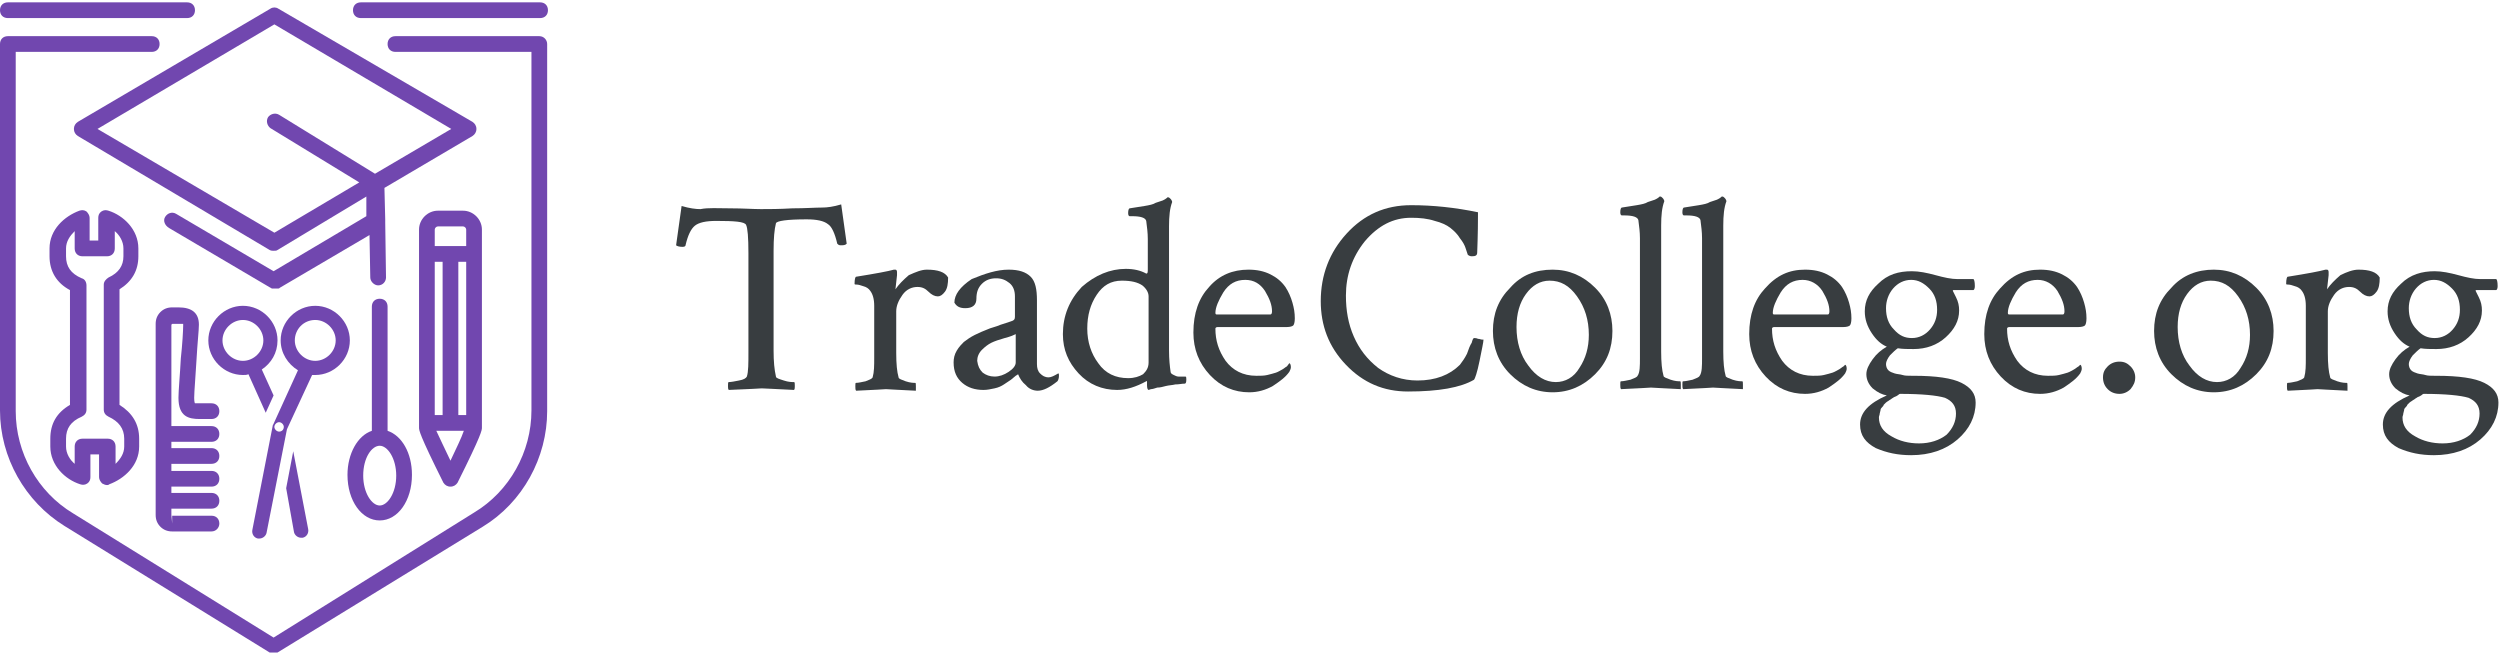
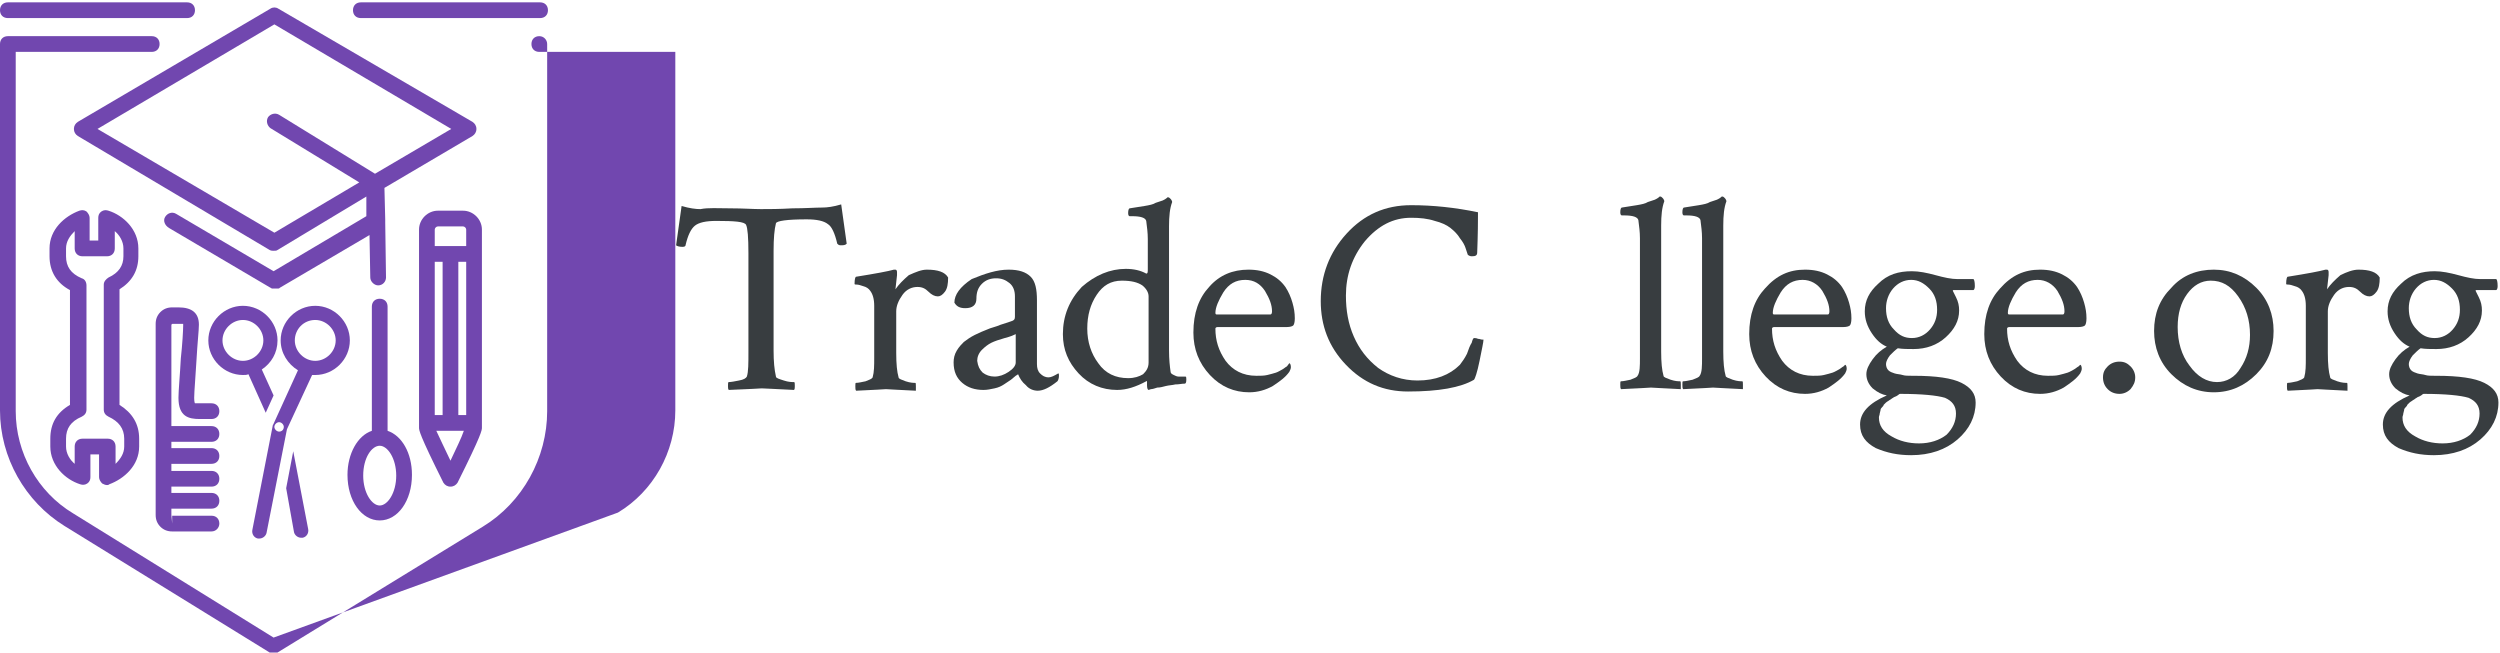
<svg xmlns="http://www.w3.org/2000/svg" version="1.1" id="Layer_1" x="0px" y="0px" viewBox="0 0 318 83" style="enable-background:new 0 0 318 83;" xml:space="preserve">
  <style type="text/css">
	.st0{fill:#383D40;}
	.st1{fill:#7147AF;}
</style>
  <g>
    <path class="st0" d="M92.9,26.5c1.6,0,2.9,0.1,3.9,0.1s2.3,0,4-0.1c1.6,0,2.9-0.1,3.8-0.1c0.6,0,1.4-0.1,2.4-0.4l0.7,5   c-0.2,0.2-0.4,0.2-0.8,0.2c-0.2,0-0.3-0.1-0.4-0.2c-0.3-1.3-0.7-2.2-1.2-2.5c-0.5-0.4-1.4-0.6-2.7-0.6c-2.5,0-3.8,0.2-3.9,0.5   c-0.2,0.8-0.3,1.9-0.3,3.5v12.7c0,1.4,0.1,2.4,0.3,3.3c0,0.2,0.4,0.3,1,0.5s1,0.2,1.3,0.2c0.1,0,0.1,0.2,0.1,0.5   c0,0.2,0,0.4-0.1,0.5c-2.3-0.1-3.7-0.2-4.1-0.2c-0.1,0-1.5,0.1-4.2,0.2c-0.1-0.1-0.1-0.3-0.1-0.5c0-0.3,0-0.5,0.1-0.5   c0.3,0,0.8-0.1,1.3-0.2c0.6-0.1,0.9-0.3,1-0.5c0.2-0.6,0.2-1.7,0.2-3.1V32.2c0-2-0.1-3.2-0.3-3.6c-0.2-0.4-1.4-0.5-3.8-0.5   c-1.3,0-2.2,0.2-2.7,0.6s-0.9,1.2-1.2,2.5c0,0.1-0.1,0.2-0.4,0.2c-0.4,0-0.7-0.1-0.8-0.2l0.7-5c1,0.3,1.8,0.4,2.4,0.4   C90.1,26.4,91.3,26.5,92.9,26.5z" />
    <path class="st0" d="M117.9,34.3c1.4,0,2.3,0.3,2.7,1c0,0.8-0.1,1.4-0.4,1.8c-0.3,0.4-0.6,0.6-0.9,0.6c-0.4,0-0.8-0.2-1.2-0.6   c-0.4-0.4-0.8-0.6-1.4-0.6c-0.7,0-1.4,0.3-1.9,1s-0.8,1.4-0.8,2.1v5.3c0,1.4,0.1,2.4,0.3,3.1c0,0.2,0.4,0.3,0.9,0.5   c0.6,0.2,1,0.2,1.2,0.2c0.1,0,0.1,0.1,0.1,0.4c0,0.3,0,0.5,0,0.6c-2.3-0.1-3.6-0.2-3.8-0.2c-0.1,0-1.4,0.1-3.8,0.2   c-0.1-0.1-0.1-0.3-0.1-0.6s0-0.4,0.1-0.4c0.3,0,0.7-0.1,1.2-0.2c0.5-0.2,0.8-0.3,0.9-0.5c0.2-0.7,0.2-1.5,0.2-2.5v-6.6   c0-0.9-0.2-1.5-0.5-1.9c-0.2-0.3-0.5-0.5-0.9-0.6c-0.3-0.1-0.6-0.2-0.8-0.2c-0.2,0-0.3,0-0.3-0.1c0-0.6,0.1-0.9,0.2-0.9   c2.5-0.4,4.1-0.7,4.8-0.9c0,0,0.1,0,0.2,0s0.2,0.1,0.2,0.3c0,0.2,0,0.3,0,0.4l-0.2,1.8c0.4-0.6,1-1.2,1.7-1.8   C116.5,34.6,117.2,34.3,117.9,34.3z" />
    <path class="st0" d="M128.3,34.3c1.3,0,2.2,0.3,2.8,0.9c0.6,0.6,0.8,1.6,0.8,3v8.1c0,0.5,0.1,0.9,0.4,1.2c0.3,0.3,0.6,0.5,1.1,0.5   c0.3,0,0.7-0.2,1.2-0.5c0.1,0,0.1,0.1,0.1,0.3c0,0.3-0.1,0.6-0.2,0.7c-1,0.8-1.8,1.2-2.5,1.2c-0.5,0-1.1-0.2-1.5-0.7   c-0.5-0.4-0.8-0.9-1-1.4c0,0-0.1,0.1-0.3,0.2c-0.2,0.2-0.4,0.3-0.6,0.5c-0.3,0.2-0.6,0.4-0.9,0.6c-0.3,0.2-0.7,0.4-1.2,0.5   s-0.9,0.2-1.4,0.2c-1.1,0-2-0.3-2.7-0.9c-0.7-0.6-1.1-1.4-1.1-2.6c0-0.5,0.1-1,0.4-1.5s0.6-0.8,0.9-1.1c0.4-0.3,0.8-0.6,1.4-0.9   c0.6-0.3,1.1-0.5,1.6-0.7c0.4-0.2,1-0.3,1.7-0.6c0.7-0.2,1.2-0.4,1.5-0.5c0.2-0.1,0.3-0.2,0.3-0.5v-2.6c0-0.7-0.2-1.3-0.7-1.7   s-1-0.6-1.7-0.6s-1.3,0.2-1.8,0.7s-0.7,1.1-0.7,1.9c0,0.8-0.5,1.2-1.4,1.2c-0.7,0-1.1-0.2-1.4-0.7c0-1,0.7-2,2.2-3   C125.3,34.8,126.8,34.3,128.3,34.3z M125,47.4c0.4,0.3,0.9,0.5,1.5,0.5s1.2-0.2,1.8-0.6c0.6-0.4,0.9-0.8,0.9-1.2v-3.6   c-0.2,0.1-0.6,0.3-1.4,0.5c-0.7,0.2-1.3,0.4-1.7,0.6c-0.4,0.2-0.8,0.5-1.2,0.9c-0.4,0.4-0.6,0.9-0.6,1.4   C124.4,46.6,124.6,47,125,47.4z" />
    <path class="st0" d="M143.2,34.2c1,0,1.9,0.2,2.6,0.6c0.2,0,0.2-0.2,0.2-0.6v-3.8c0-0.8-0.1-1.5-0.2-2.3c-0.1-0.4-0.7-0.6-1.8-0.6   h-0.3c-0.1,0-0.2-0.1-0.2-0.4c0-0.4,0.1-0.6,0.2-0.6c0.7-0.1,1.3-0.2,1.9-0.3c0.6-0.1,1.1-0.2,1.4-0.4c0.3-0.1,0.6-0.2,0.9-0.3   c0.2-0.1,0.4-0.2,0.5-0.3l0.1-0.1h0.1c0.1,0,0.2,0.1,0.3,0.2s0.2,0.3,0.2,0.4c-0.3,0.8-0.4,1.8-0.4,3.1v15.8c0,1.1,0.1,2,0.2,2.7   c0,0.2,0.2,0.3,0.4,0.4c0.2,0.1,0.4,0.2,0.6,0.2c0.2,0,0.4,0,0.6,0h0.3c0.1,0,0.1,0.2,0.1,0.4c0,0.4-0.1,0.5-0.2,0.5   c-0.4,0-0.7,0.1-1.2,0.1c-0.4,0.1-0.8,0.1-1.2,0.2c-0.4,0.1-0.7,0.2-1.1,0.2c-0.3,0.1-0.6,0.2-0.8,0.2l-0.3,0.1   c-0.1,0-0.2-0.2-0.2-0.6v-0.4c0-0.1,0-0.2-0.1-0.1c-1.3,0.7-2.5,1.1-3.7,1.1c-1.9,0-3.6-0.7-4.9-2.1c-1.3-1.4-2-3-2-5   c0-2.3,0.8-4.3,2.4-6C139.3,35,141.2,34.2,143.2,34.2z M142.7,35.7c-1.4,0-2.4,0.6-3.2,1.8s-1.2,2.6-1.2,4.3s0.5,3.2,1.4,4.4   c0.9,1.3,2.2,1.9,3.8,1.9c0.8,0,1.4-0.2,1.9-0.5c0.4-0.4,0.7-0.8,0.7-1.5v-8.4c0-0.5-0.3-1-0.8-1.4   C144.7,35.9,143.9,35.7,142.7,35.7z" />
    <path class="st0" d="M158.8,34.3c1.1,0,2,0.2,2.8,0.6s1.4,0.9,1.9,1.6c0.4,0.6,0.7,1.3,0.9,2s0.3,1.3,0.3,2c0,0.5-0.1,0.8-0.2,0.9   c-0.1,0.1-0.4,0.2-0.8,0.2h-8.8c-0.2,0-0.3,0.1-0.3,0.2c0,1.5,0.4,2.8,1.3,4.1c0.9,1.2,2.2,1.9,3.9,1.9c0.5,0,1,0,1.4-0.1   s0.8-0.2,1.1-0.3s0.6-0.3,0.8-0.4c0.2-0.1,0.4-0.3,0.6-0.4l0.3-0.4c0.1,0,0.2,0.2,0.2,0.5c0,0.2-0.1,0.4-0.2,0.6   c-0.5,0.7-1.2,1.2-2.1,1.8c-0.9,0.5-1.9,0.8-3,0.8c-1.9,0-3.6-0.7-5-2.2s-2.1-3.3-2.1-5.4c0-2.5,0.7-4.4,2-5.8   C155.1,35,156.8,34.3,158.8,34.3z M158.4,35.6c-1.2,0-2.1,0.5-2.8,1.6c-0.6,1-1,1.9-1,2.6c0,0.2,0.1,0.2,0.2,0.2h6.8   c0.1,0,0.2-0.1,0.2-0.4c0-0.8-0.3-1.6-0.9-2.6C160.3,36.1,159.5,35.6,158.4,35.6z" />
    <path class="st0" d="M188.7,43.2c0,0.3-0.2,1.2-0.5,2.7s-0.6,2.3-0.7,2.4c-1.7,1-4.5,1.5-8.4,1.5c-3.1,0-5.7-1.1-7.9-3.4   c-2.2-2.3-3.2-5-3.2-8.1c0-3.3,1.1-6.2,3.3-8.6s4.9-3.6,8.2-3.6c2.8,0,5.6,0.3,8.5,0.9c0,3.1-0.1,4.8-0.1,5.1   c0,0.4-0.2,0.5-0.7,0.5c-0.2,0-0.4-0.1-0.5-0.2c-0.1-0.3-0.2-0.6-0.3-0.9s-0.3-0.7-0.7-1.2c-0.3-0.5-0.7-0.9-1.2-1.3   s-1.2-0.7-2-0.9c-0.9-0.3-1.9-0.4-3-0.4c-2.3,0-4.2,1-5.9,3c-1.6,2-2.4,4.3-2.4,6.9c0,1.9,0.3,3.6,1,5.2c0.7,1.6,1.7,2.9,3.1,4   c1.4,1,3.1,1.6,5,1.6c2.3,0,4.1-0.7,5.4-2c0.3-0.4,0.6-0.8,0.9-1.4c0.2-0.6,0.4-1.1,0.6-1.4c0.1-0.4,0.2-0.6,0.3-0.6s0.3,0,0.5,0.1   c0.2,0,0.4,0.1,0.5,0.1L188.7,43.2z" />
-     <path class="st0" d="M197.5,34.3c2.1,0,3.9,0.8,5.4,2.3c1.5,1.5,2.2,3.4,2.2,5.5c0,2.2-0.7,4-2.2,5.5s-3.3,2.3-5.4,2.3   s-3.9-0.8-5.4-2.3s-2.2-3.4-2.2-5.5c0-2.2,0.7-4,2.2-5.5C193.5,35,195.3,34.3,197.5,34.3z M197.1,35.7c-1.2,0-2.2,0.6-3,1.7   c-0.8,1.1-1.2,2.5-1.2,4.2c0,1.9,0.5,3.6,1.5,4.9c1,1.4,2.2,2.1,3.5,2.1c1.2,0,2.3-0.6,3-1.8c0.8-1.2,1.2-2.6,1.2-4.2   c0-1.9-0.5-3.5-1.5-4.9S198.5,35.7,197.1,35.7z" />
    <path class="st0" d="M208.6,45.6V30.3c0-0.8-0.1-1.5-0.2-2.3c-0.1-0.4-0.7-0.6-1.8-0.6h-0.3c-0.1,0-0.2-0.1-0.2-0.4   c0-0.4,0.1-0.6,0.2-0.6c0.7-0.1,1.3-0.2,1.9-0.3c0.6-0.1,1.1-0.2,1.4-0.4c0.3-0.1,0.6-0.2,0.9-0.3c0.2-0.1,0.4-0.2,0.5-0.3l0.1-0.1   h0.1c0.1,0,0.2,0.1,0.3,0.2s0.2,0.3,0.2,0.4c-0.3,0.8-0.4,1.8-0.4,3.1v16c0,1.4,0.1,2.4,0.3,3.1c0,0.2,0.4,0.3,0.9,0.5   c0.6,0.2,1,0.2,1.2,0.2c0.1,0,0.1,0.1,0.1,0.4c0,0.3,0,0.5,0,0.6c-2.3-0.1-3.6-0.2-3.8-0.2c-0.1,0-1.4,0.1-3.8,0.2   c-0.1-0.1-0.1-0.3-0.1-0.6s0-0.4,0.1-0.4c0.3,0,0.7-0.1,1.2-0.2c0.5-0.2,0.8-0.3,0.9-0.5C208.6,47.4,208.6,46.5,208.6,45.6z" />
    <path class="st0" d="M216.5,45.6V30.3c0-0.8-0.1-1.5-0.2-2.3c-0.1-0.4-0.7-0.6-1.8-0.6h-0.3c-0.1,0-0.2-0.1-0.2-0.4   c0-0.4,0.1-0.6,0.2-0.6c0.7-0.1,1.3-0.2,1.9-0.3c0.6-0.1,1.1-0.2,1.4-0.4c0.3-0.1,0.6-0.2,0.9-0.3c0.2-0.1,0.4-0.2,0.5-0.3L219,25   h0.1c0.1,0,0.2,0.1,0.3,0.2s0.2,0.3,0.2,0.4c-0.3,0.8-0.4,1.8-0.4,3.1v16c0,1.4,0.1,2.4,0.3,3.1c0,0.2,0.4,0.3,0.9,0.5   c0.6,0.2,1,0.2,1.2,0.2c0.1,0,0.1,0.1,0.1,0.4c0,0.3,0,0.5,0,0.6c-2.3-0.1-3.6-0.2-3.8-0.2c-0.1,0-1.4,0.1-3.8,0.2   c-0.1-0.1-0.1-0.3-0.1-0.6s0-0.4,0.1-0.4c0.3,0,0.7-0.1,1.2-0.2c0.5-0.2,0.8-0.3,0.9-0.5C216.5,47.4,216.5,46.5,216.5,45.6z" />
    <path class="st0" d="M229.6,34.3c1.1,0,2,0.2,2.8,0.6s1.4,0.9,1.9,1.6c0.4,0.6,0.7,1.3,0.9,2s0.3,1.3,0.3,2c0,0.5-0.1,0.8-0.2,0.9   c-0.1,0.1-0.4,0.2-0.8,0.2h-8.8c-0.2,0-0.3,0.1-0.3,0.2c0,1.5,0.4,2.8,1.3,4.1c0.9,1.2,2.2,1.9,3.9,1.9c0.5,0,1,0,1.4-0.1   s0.8-0.2,1.1-0.3s0.6-0.3,0.8-0.4c0.2-0.1,0.4-0.3,0.6-0.4l0.2-0.2c0.1,0,0.2,0.2,0.2,0.5c0,0.2-0.1,0.4-0.2,0.6   c-0.5,0.7-1.2,1.2-2.1,1.8c-0.9,0.5-1.9,0.8-3,0.8c-1.9,0-3.6-0.7-5-2.2s-2.1-3.3-2.1-5.4c0-2.5,0.7-4.4,2-5.8   C226,35,227.6,34.3,229.6,34.3z M229.3,35.6c-1.2,0-2.1,0.5-2.8,1.6c-0.6,1-1,1.9-1,2.6c0,0.2,0.1,0.2,0.2,0.2h6.8   c0.1,0,0.2-0.1,0.2-0.4c0-0.8-0.3-1.6-0.9-2.6C231.2,36.1,230.3,35.6,229.3,35.6z" />
    <path class="st0" d="M243.2,34.5c0.9,0,1.9,0.2,3,0.5s2,0.5,2.8,0.5h2c0.1,0,0.2,0.3,0.2,0.9c0,0.3-0.1,0.5-0.2,0.5h-2.5   c-0.1,0-0.1,0-0.1,0.1l0.4,0.8c0.3,0.6,0.4,1.1,0.4,1.7c0,1.3-0.6,2.4-1.7,3.4c-1.1,1-2.5,1.5-4.1,1.5c-0.7,0-1.4,0-2-0.1   c-0.3,0.2-0.6,0.5-1,0.9c-0.3,0.4-0.5,0.8-0.5,1.1s0.1,0.6,0.3,0.8s0.5,0.3,0.8,0.4s0.7,0.1,1,0.2s0.7,0.1,1.2,0.1   c0.1,0,0.2,0,0.2,0c2.9,0,4.9,0.3,6.1,0.9c1.2,0.6,1.8,1.4,1.8,2.5c0,1.8-0.8,3.4-2.3,4.7s-3.5,2-5.9,2c-1.7,0-3.1-0.3-4.5-0.9   c-1.3-0.7-2-1.6-2-3c0-1.5,1.1-2.7,3.4-3.7c-0.6-0.1-1.2-0.4-1.8-0.9c-0.5-0.5-0.8-1.1-0.8-1.8c0-0.6,0.3-1.2,0.8-1.9   s1.1-1.2,1.8-1.6c-0.7-0.3-1.3-0.8-1.9-1.7c-0.6-0.9-0.9-1.8-0.9-2.8c0-1.4,0.6-2.5,1.7-3.5C240.1,34.9,241.5,34.5,243.2,34.5z    M248.8,52.6c0-1-0.5-1.6-1.4-2c-1-0.3-2.9-0.5-5.7-0.5c0,0-0.1,0-0.2,0.1c0,0-0.1,0.1-0.3,0.2c-0.2,0.1-0.3,0.1-0.4,0.2   c0,0-0.2,0.1-0.3,0.2c-0.2,0.1-0.3,0.2-0.3,0.2s-0.2,0.1-0.3,0.2c-0.1,0.1-0.2,0.2-0.3,0.3c0,0.1-0.1,0.2-0.2,0.3   c-0.1,0.1-0.2,0.2-0.2,0.4c0,0.1-0.1,0.3-0.1,0.4c0,0.2-0.1,0.3-0.1,0.5c0,1,0.5,1.8,1.6,2.4c1,0.6,2.2,0.9,3.5,0.9   c1.4,0,2.6-0.4,3.5-1.1C248.4,54.5,248.8,53.6,248.8,52.6z M239.9,39.2c0,1.1,0.3,2,1,2.7c0.7,0.8,1.4,1.1,2.3,1.1   c0.9,0,1.7-0.4,2.3-1.1c0.6-0.7,0.9-1.5,0.9-2.5c0-1.1-0.3-2-1-2.7s-1.4-1.1-2.3-1.1c-0.9,0-1.7,0.4-2.3,1.1   C240.2,37.4,239.9,38.3,239.9,39.2z" />
    <path class="st0" d="M259.5,34.3c1.1,0,2,0.2,2.8,0.6s1.4,0.9,1.9,1.6c0.4,0.6,0.7,1.3,0.9,2s0.3,1.3,0.3,2c0,0.5-0.1,0.8-0.2,0.9   c-0.1,0.1-0.4,0.2-0.8,0.2h-8.8c-0.2,0-0.3,0.1-0.3,0.2c0,1.5,0.4,2.8,1.3,4.1c0.9,1.2,2.2,1.9,3.9,1.9c0.5,0,1,0,1.4-0.1   s0.8-0.2,1.1-0.3c0.3-0.1,0.6-0.3,0.8-0.4c0.2-0.1,0.4-0.3,0.6-0.4l0.2-0.2c0.1,0,0.2,0.2,0.2,0.5c0,0.2-0.1,0.4-0.2,0.6   c-0.5,0.7-1.2,1.2-2.1,1.8c-0.9,0.5-1.9,0.8-3,0.8c-1.9,0-3.6-0.7-5-2.2s-2.1-3.3-2.1-5.4c0-2.5,0.7-4.4,2-5.8   C255.9,35,257.5,34.3,259.5,34.3z M259.2,35.6c-1.2,0-2.1,0.5-2.8,1.6c-0.6,1-1,1.9-1,2.6c0,0.2,0.1,0.2,0.2,0.2h6.8   c0.1,0,0.2-0.1,0.2-0.4c0-0.8-0.3-1.6-0.9-2.6C261.1,36.1,260.2,35.6,259.2,35.6z" />
    <path class="st0" d="M268.1,49.5c-0.4-0.4-0.6-0.9-0.6-1.5s0.2-1,0.6-1.4s0.9-0.6,1.5-0.6s1,0.2,1.4,0.6c0.4,0.4,0.6,0.9,0.6,1.4   c0,0.6-0.2,1-0.6,1.5c-0.4,0.4-0.9,0.6-1.4,0.6C269,50.1,268.5,49.9,268.1,49.5z" />
    <path class="st0" d="M281.6,34.3c2.1,0,3.9,0.8,5.4,2.3c1.5,1.5,2.2,3.4,2.2,5.5c0,2.2-0.7,4-2.2,5.5s-3.3,2.3-5.4,2.3   s-3.9-0.8-5.4-2.3s-2.2-3.4-2.2-5.5c0-2.2,0.7-4,2.2-5.5C277.6,35,279.5,34.3,281.6,34.3z M281.2,35.7c-1.2,0-2.2,0.6-3,1.7   c-0.8,1.1-1.2,2.5-1.2,4.2c0,1.9,0.5,3.6,1.5,4.9c1,1.4,2.2,2.1,3.5,2.1c1.2,0,2.3-0.6,3-1.8c0.8-1.2,1.2-2.6,1.2-4.2   c0-1.9-0.5-3.5-1.5-4.9S282.6,35.7,281.2,35.7z" />
    <path class="st0" d="M300,34.3c1.4,0,2.3,0.3,2.7,1c0,0.8-0.1,1.4-0.4,1.8c-0.3,0.4-0.6,0.6-0.9,0.6c-0.4,0-0.8-0.2-1.2-0.6   c-0.4-0.4-0.8-0.6-1.4-0.6c-0.7,0-1.4,0.3-1.9,1s-0.8,1.4-0.8,2.1v5.3c0,1.4,0.1,2.4,0.3,3.1c0,0.2,0.4,0.3,0.9,0.5   c0.6,0.2,1,0.2,1.2,0.2c0.1,0,0.1,0.1,0.1,0.4c0,0.3,0,0.5,0,0.6c-2.3-0.1-3.6-0.2-3.8-0.2c-0.1,0-1.4,0.1-3.8,0.2   c-0.1-0.1-0.1-0.3-0.1-0.6s0-0.4,0.1-0.4c0.3,0,0.7-0.1,1.2-0.2c0.5-0.2,0.8-0.3,0.9-0.5c0.2-0.7,0.2-1.5,0.2-2.5v-6.6   c0-0.9-0.2-1.5-0.5-1.9c-0.2-0.3-0.5-0.5-0.9-0.6c-0.3-0.1-0.6-0.2-0.8-0.2c-0.2,0-0.3,0-0.3-0.1c0-0.6,0.1-0.9,0.2-0.9   c2.5-0.4,4.1-0.7,4.8-0.9c0,0,0.1,0,0.2,0s0.2,0.1,0.2,0.3c0,0.2,0,0.3,0,0.4l-0.2,1.8c0.4-0.6,1-1.2,1.7-1.8   C298.5,34.6,299.3,34.3,300,34.3z" />
    <path class="st0" d="M309.7,34.5c0.9,0,1.9,0.2,3,0.5s2,0.5,2.8,0.5h2c0.1,0,0.2,0.3,0.2,0.9c0,0.3-0.1,0.5-0.2,0.5H315   c-0.1,0-0.1,0-0.1,0.1l0.4,0.8c0.3,0.6,0.4,1.1,0.4,1.7c0,1.3-0.6,2.4-1.7,3.4s-2.5,1.5-4.1,1.5c-0.7,0-1.4,0-2-0.1   c-0.3,0.2-0.6,0.5-1,0.9c-0.3,0.4-0.5,0.8-0.5,1.1s0.1,0.6,0.3,0.8c0.2,0.2,0.5,0.3,0.8,0.4s0.7,0.1,1,0.2s0.7,0.1,1.2,0.1   c0.1,0,0.2,0,0.2,0c2.9,0,4.9,0.3,6.1,0.9c1.2,0.6,1.8,1.4,1.8,2.5c0,1.8-0.8,3.4-2.3,4.7s-3.5,2-5.9,2c-1.7,0-3.1-0.3-4.5-0.9   c-1.3-0.7-2-1.6-2-3c0-1.5,1.1-2.7,3.4-3.7c-0.6-0.1-1.2-0.4-1.8-0.9c-0.5-0.5-0.8-1.1-0.8-1.8c0-0.6,0.3-1.2,0.8-1.9   s1.1-1.2,1.8-1.6c-0.7-0.3-1.3-0.8-1.9-1.7s-0.9-1.8-0.9-2.8c0-1.4,0.6-2.5,1.7-3.5C306.6,34.9,308.1,34.5,309.7,34.5z M315.4,52.6   c0-1-0.5-1.6-1.4-2c-1-0.3-2.9-0.5-5.7-0.5c0,0-0.1,0-0.2,0.1c0,0-0.1,0.1-0.3,0.2c-0.2,0.1-0.3,0.1-0.4,0.2c0,0-0.2,0.1-0.3,0.2   c-0.2,0.1-0.3,0.2-0.3,0.2s-0.2,0.1-0.3,0.2c-0.1,0.1-0.2,0.2-0.3,0.3c0,0.1-0.1,0.2-0.2,0.3s-0.2,0.2-0.2,0.4   c0,0.1-0.1,0.3-0.1,0.4c0,0.2-0.1,0.3-0.1,0.5c0,1,0.5,1.8,1.6,2.4c1,0.6,2.2,0.9,3.5,0.9c1.4,0,2.6-0.4,3.5-1.1   C315,54.5,315.4,53.6,315.4,52.6z M306.4,39.2c0,1.1,0.3,2,1,2.7c0.7,0.8,1.4,1.1,2.3,1.1s1.7-0.4,2.3-1.1c0.6-0.7,0.9-1.5,0.9-2.5   c0-1.1-0.3-2-1-2.7s-1.4-1.1-2.3-1.1s-1.7,0.4-2.3,1.1C306.7,37.4,306.4,38.3,306.4,39.2z" />
  </g>
  <g>
-     <path class="st1" d="M68.6,4.6H50.3c-0.6,0-1,0.4-1,1s0.4,1,1,1h17.3v45.6c0,5.3-2.8,10.3-7.3,13L34.8,81.1L9.3,65.3   C4.8,62.6,2,57.6,2,52.3V6.6h17.3c0.6,0,1-0.4,1-1s-0.4-1-1-1H1c-0.6,0-1,0.4-1,1v46.6c0,6,3.2,11.6,8.2,14.7L34.3,83   c0.2,0.1,0.3,0.1,0.5,0.1s0.4,0,0.5-0.1l26.1-16c5.1-3.1,8.2-8.8,8.2-14.7V5.6C69.6,5.1,69.2,4.6,68.6,4.6z" />
+     <path class="st1" d="M68.6,4.6c-0.6,0-1,0.4-1,1s0.4,1,1,1h17.3v45.6c0,5.3-2.8,10.3-7.3,13L34.8,81.1L9.3,65.3   C4.8,62.6,2,57.6,2,52.3V6.6h17.3c0.6,0,1-0.4,1-1s-0.4-1-1-1H1c-0.6,0-1,0.4-1,1v46.6c0,6,3.2,11.6,8.2,14.7L34.3,83   c0.2,0.1,0.3,0.1,0.5,0.1s0.4,0,0.5-0.1l26.1-16c5.1-3.1,8.2-8.8,8.2-14.7V5.6C69.6,5.1,69.2,4.6,68.6,4.6z" />
    <path class="st1" d="M9.4,16.4c0,0.4,0.2,0.7,0.5,0.9l24.4,14.5c0.2,0.1,0.3,0.1,0.5,0.1s0.4,0,0.5-0.1L46.6,25v2.5l-11.8,7   l-12.4-7.3c-0.5-0.3-1.1-0.1-1.4,0.4s0,1.1,0.5,1.4l12.9,7.6l0,0c0.1,0,0.1,0.1,0.2,0.1c0,0,0,0,0.1,0s0.1,0,0.2,0c0,0,0,0,0.1,0   l0,0l0,0c0,0,0,0,0.1,0s0.1,0,0.2,0c0,0,0,0,0.1,0s0.1,0,0.2-0.1l0,0L47,29.9l0.1,5.4c0,0.5,0.5,1,1,1l0,0c0.6,0,1-0.5,1-1l-0.1-7   c0-0.1,0-0.2,0-0.4l-0.1-4l11.2-6.6c0.3-0.2,0.5-0.5,0.5-0.9s-0.2-0.7-0.5-0.9L35.4,1.1c-0.3-0.2-0.7-0.2-1,0L9.9,15.5   C9.6,15.7,9.4,16,9.4,16.4z M34.9,3.1l22.5,13.3l-9.7,5.7l-12.2-7.5c-0.5-0.3-1.1-0.1-1.4,0.3c-0.3,0.5-0.1,1.1,0.3,1.4l11.3,6.9   l-10.8,6.4L12.4,16.4L34.9,3.1z" />
    <path class="st1" d="M45.9,2.3h22.8c0.6,0,1-0.4,1-1s-0.4-1-1-1H45.9c-0.6,0-1,0.4-1,1S45.3,2.3,45.9,2.3z" />
    <path class="st1" d="M1,2.3h22.8c0.6,0,1-0.4,1-1s-0.4-1-1-1H1c-0.6,0-1,0.4-1,1S0.4,2.3,1,2.3z" />
    <path class="st1" d="M13,61.5c0.2,0.1,0.4,0.2,0.6,0.2c0.1,0,0.2,0,0.3-0.1c1.9-0.7,3.8-2.4,3.8-4.8v-1c0-1.9-0.9-3.3-2.5-4.3V36.8   c1.6-1,2.4-2.4,2.4-4.2v-1c0-2.4-1.9-4.2-3.8-4.8c-0.3-0.1-0.6-0.1-0.9,0.1c-0.3,0.2-0.4,0.5-0.4,0.8v2.9h-1.1v-2.9   c0-0.3-0.2-0.6-0.4-0.8c-0.3-0.2-0.6-0.2-0.9-0.1c-1.9,0.7-3.8,2.4-3.8,4.8v1c0,1.9,0.9,3.4,2.6,4.3v14.6c-1.7,1-2.5,2.4-2.5,4.3v1   c0,2.4,1.9,4.2,3.8,4.8c0.3,0.1,0.6,0.1,0.9-0.1c0.3-0.2,0.4-0.5,0.4-0.8v-2.9h1.1v2.9C12.6,61,12.8,61.3,13,61.5z M10.5,55.8   c-0.6,0-1,0.4-1,1V59c-0.6-0.5-1.1-1.3-1.1-2.2v-1c0-1.3,0.6-2.2,2-2.8c0.4-0.2,0.6-0.5,0.6-0.9V36.3c0-0.4-0.2-0.8-0.6-0.9   c-1.4-0.6-2-1.5-2-2.8v-1c0-0.9,0.5-1.6,1.1-2.2v2.2c0,0.6,0.4,1,1,1h3.1c0.6,0,1-0.4,1-1v-2.2c0.6,0.5,1.1,1.3,1.1,2.2v1   c0,1.2-0.6,2.1-1.9,2.7c-0.3,0.2-0.6,0.5-0.6,0.9v15.9c0,0.4,0.2,0.7,0.6,0.9c1.3,0.6,2,1.5,2,2.8v1c0,0.9-0.5,1.6-1.1,2.2v-2.2   c0-0.6-0.4-1-1-1H10.5z" />
    <path class="st1" d="M55.7,26.8c-1.3,0-2.4,1.1-2.4,2.4v3.1v0.5v21.6c0,0.3,0,0.8,3.1,7c0.2,0.3,0.5,0.5,0.9,0.5s0.7-0.2,0.9-0.5   c3.1-6.2,3.1-6.7,3.1-7V32.8v-0.5v-3.1c0-1.3-1.1-2.4-2.4-2.4H55.7z M59.3,52.8h-1V33.3h1V52.8z M56.3,52.8h-1V33.3h1V52.8z    M57.3,58.6c-0.7-1.5-1.4-2.9-1.8-3.8H59C58.7,55.7,58,57.1,57.3,58.6z M59.3,29.2v2.1h-4v-2.1c0-0.2,0.2-0.4,0.4-0.4h3.2   C59.1,28.8,59.3,29,59.3,29.2z" />
    <path class="st1" d="M22.7,50.6c0,2.4,1.3,2.7,2.7,2.7h1.5c0.6,0,1-0.4,1-1s-0.4-1-1-1h-1.5c-0.4,0-0.6,0-0.6,0s-0.1-0.1-0.1-0.7   c0-0.8,0.2-3,0.3-4.9c0.1-1.9,0.3-3.7,0.3-4.4c0-1.5-0.9-2.2-2.6-2.2l0,0h-0.8l0,0c-0.6,0-1.1,0.2-1.5,0.6   c-0.4,0.4-0.6,0.9-0.6,1.5v24.3c0,0.6,0.2,1.1,0.6,1.5s0.9,0.6,1.5,0.6l0,0h5c0.6,0,1-0.5,1-1c0-0.6-0.4-1-1-1l0,0h-5v1l-0.1-1.1   v-0.8h5.1c0.6,0,1-0.4,1-1s-0.4-1-1-1h-5.1v-0.8h5.1c0.6,0,1-0.4,1-1s-0.4-1-1-1h-5.1V59h5.1c0.6,0,1-0.4,1-1s-0.4-1-1-1h-5.1v-0.8   h5.1c0.6,0,1-0.4,1-1s-0.4-1-1-1h-5.1V41.3l0.1-0.1h0.8c0.4,0,0.6,0,0.6,0s0,0.1,0,0.2c0,0.6-0.1,2.4-0.3,4.2   C22.9,47.6,22.7,49.7,22.7,50.6z" />
    <path class="st1" d="M37.4,67.7c0.1,0.4,0.5,0.7,0.9,0.7c0.1,0,0.1,0,0.2,0c0.5-0.1,0.8-0.6,0.7-1.1l-1.9-9.9l-0.9,4.7L37.4,67.7z" />
    <path class="st1" d="M40.1,47.7c2.4,0,4.4-2,4.4-4.4s-2-4.4-4.4-4.4s-4.4,2-4.4,4.4c0,1.6,0.9,3,2.2,3.8l-3.1,6.8   c0,0.1-0.1,0.1-0.1,0.2l-2.6,13.3c-0.1,0.5,0.2,1,0.7,1.1c0.1,0,0.1,0,0.2,0c0.4,0,0.8-0.3,0.9-0.7l2.6-13.2l3.2-6.9   C39.7,47.7,39.9,47.7,40.1,47.7z M35.5,54.9c-0.3,0-0.6-0.3-0.6-0.6s0.3-0.6,0.6-0.6s0.6,0.3,0.6,0.6   C36.1,54.7,35.8,54.9,35.5,54.9z M40.1,40.7c1.4,0,2.6,1.2,2.6,2.6c0,1.4-1.2,2.6-2.6,2.6s-2.6-1.2-2.6-2.6S38.6,40.7,40.1,40.7z" />
    <path class="st1" d="M31.6,47.6l2.2,4.9l1-2.2L33.3,47c1.2-0.8,2-2.1,2-3.7c0-2.4-2-4.4-4.4-4.4s-4.4,2-4.4,4.4s2,4.4,4.4,4.4   C31.2,47.7,31.4,47.7,31.6,47.6z M28.3,43.3c0-1.4,1.2-2.6,2.6-2.6s2.6,1.2,2.6,2.6c0,1.4-1.2,2.6-2.6,2.6S28.3,44.7,28.3,43.3z" />
    <path class="st1" d="M48.3,66.2c2.3,0,4.1-2.5,4.1-5.8c0-2.8-1.3-5-3.1-5.6V39c0-0.6-0.4-1-1-1s-1,0.4-1,1v15.8   c-1.8,0.6-3.1,2.9-3.1,5.6C44.2,63.7,46,66.2,48.3,66.2z M48.3,56.7c1,0,2.1,1.6,2.1,3.8s-1.1,3.8-2.1,3.8s-2.1-1.6-2.1-3.8   C46.2,58.2,47.3,56.7,48.3,56.7z" />
  </g>
</svg>